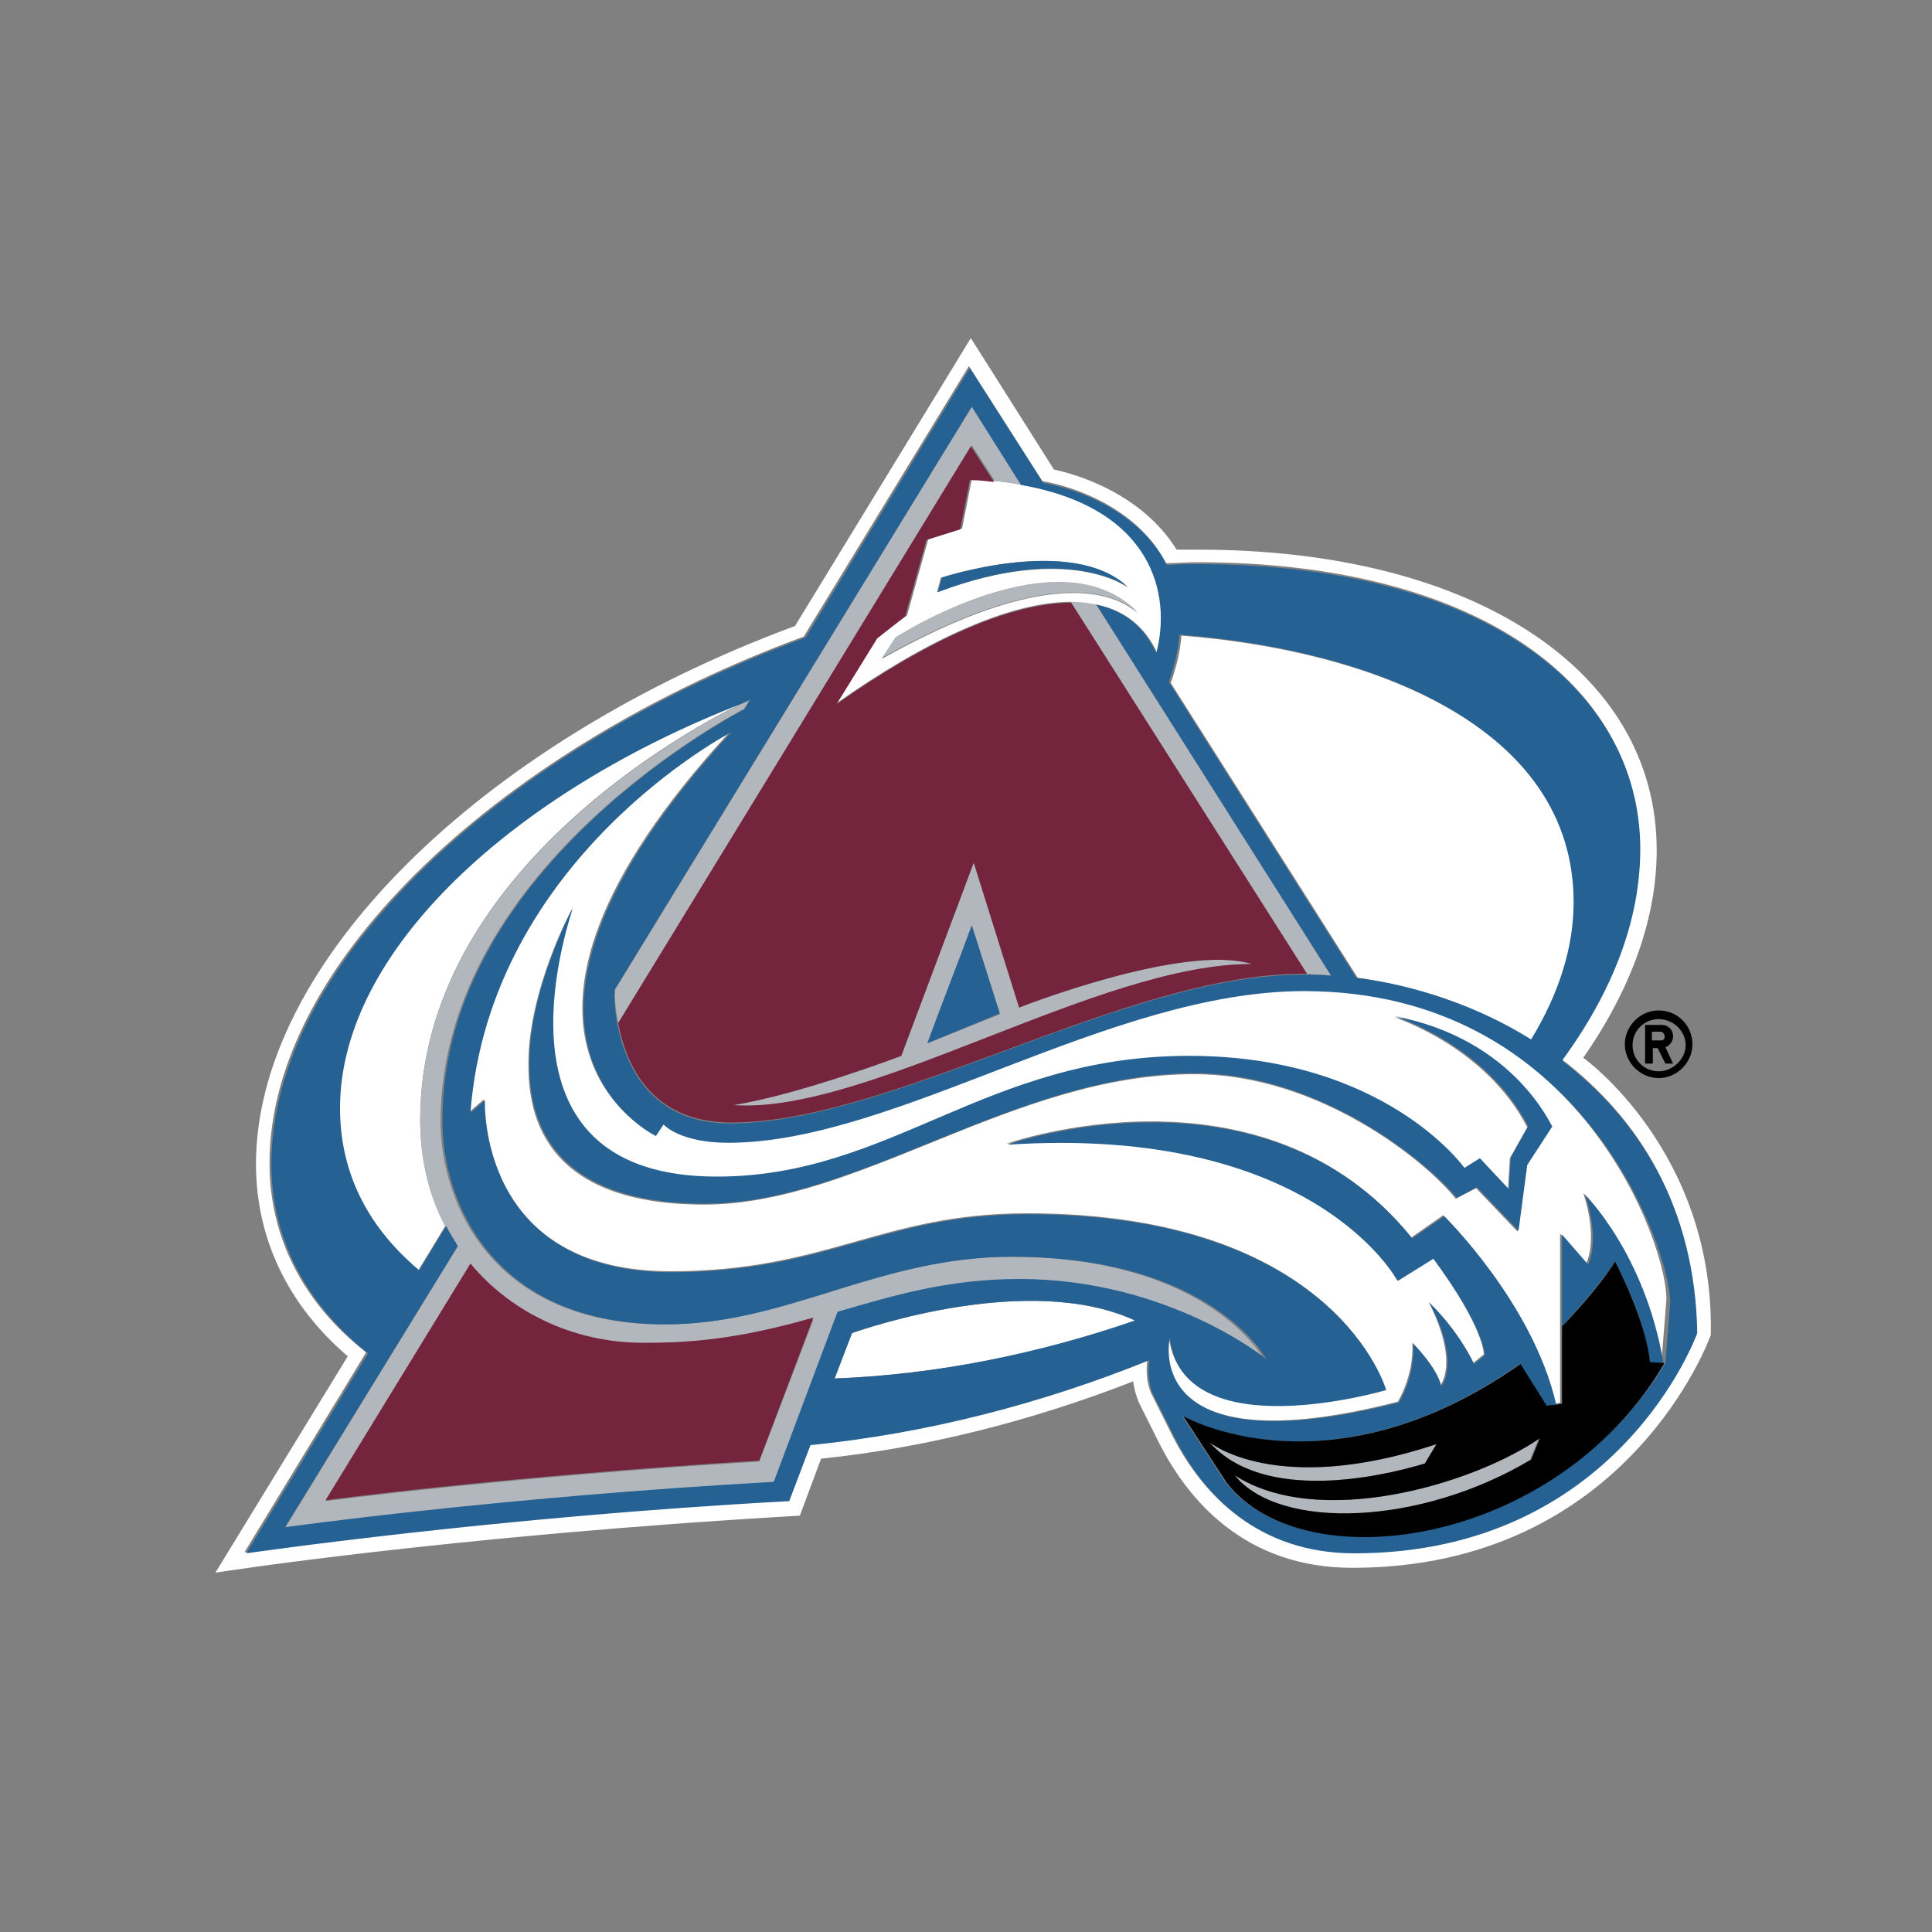
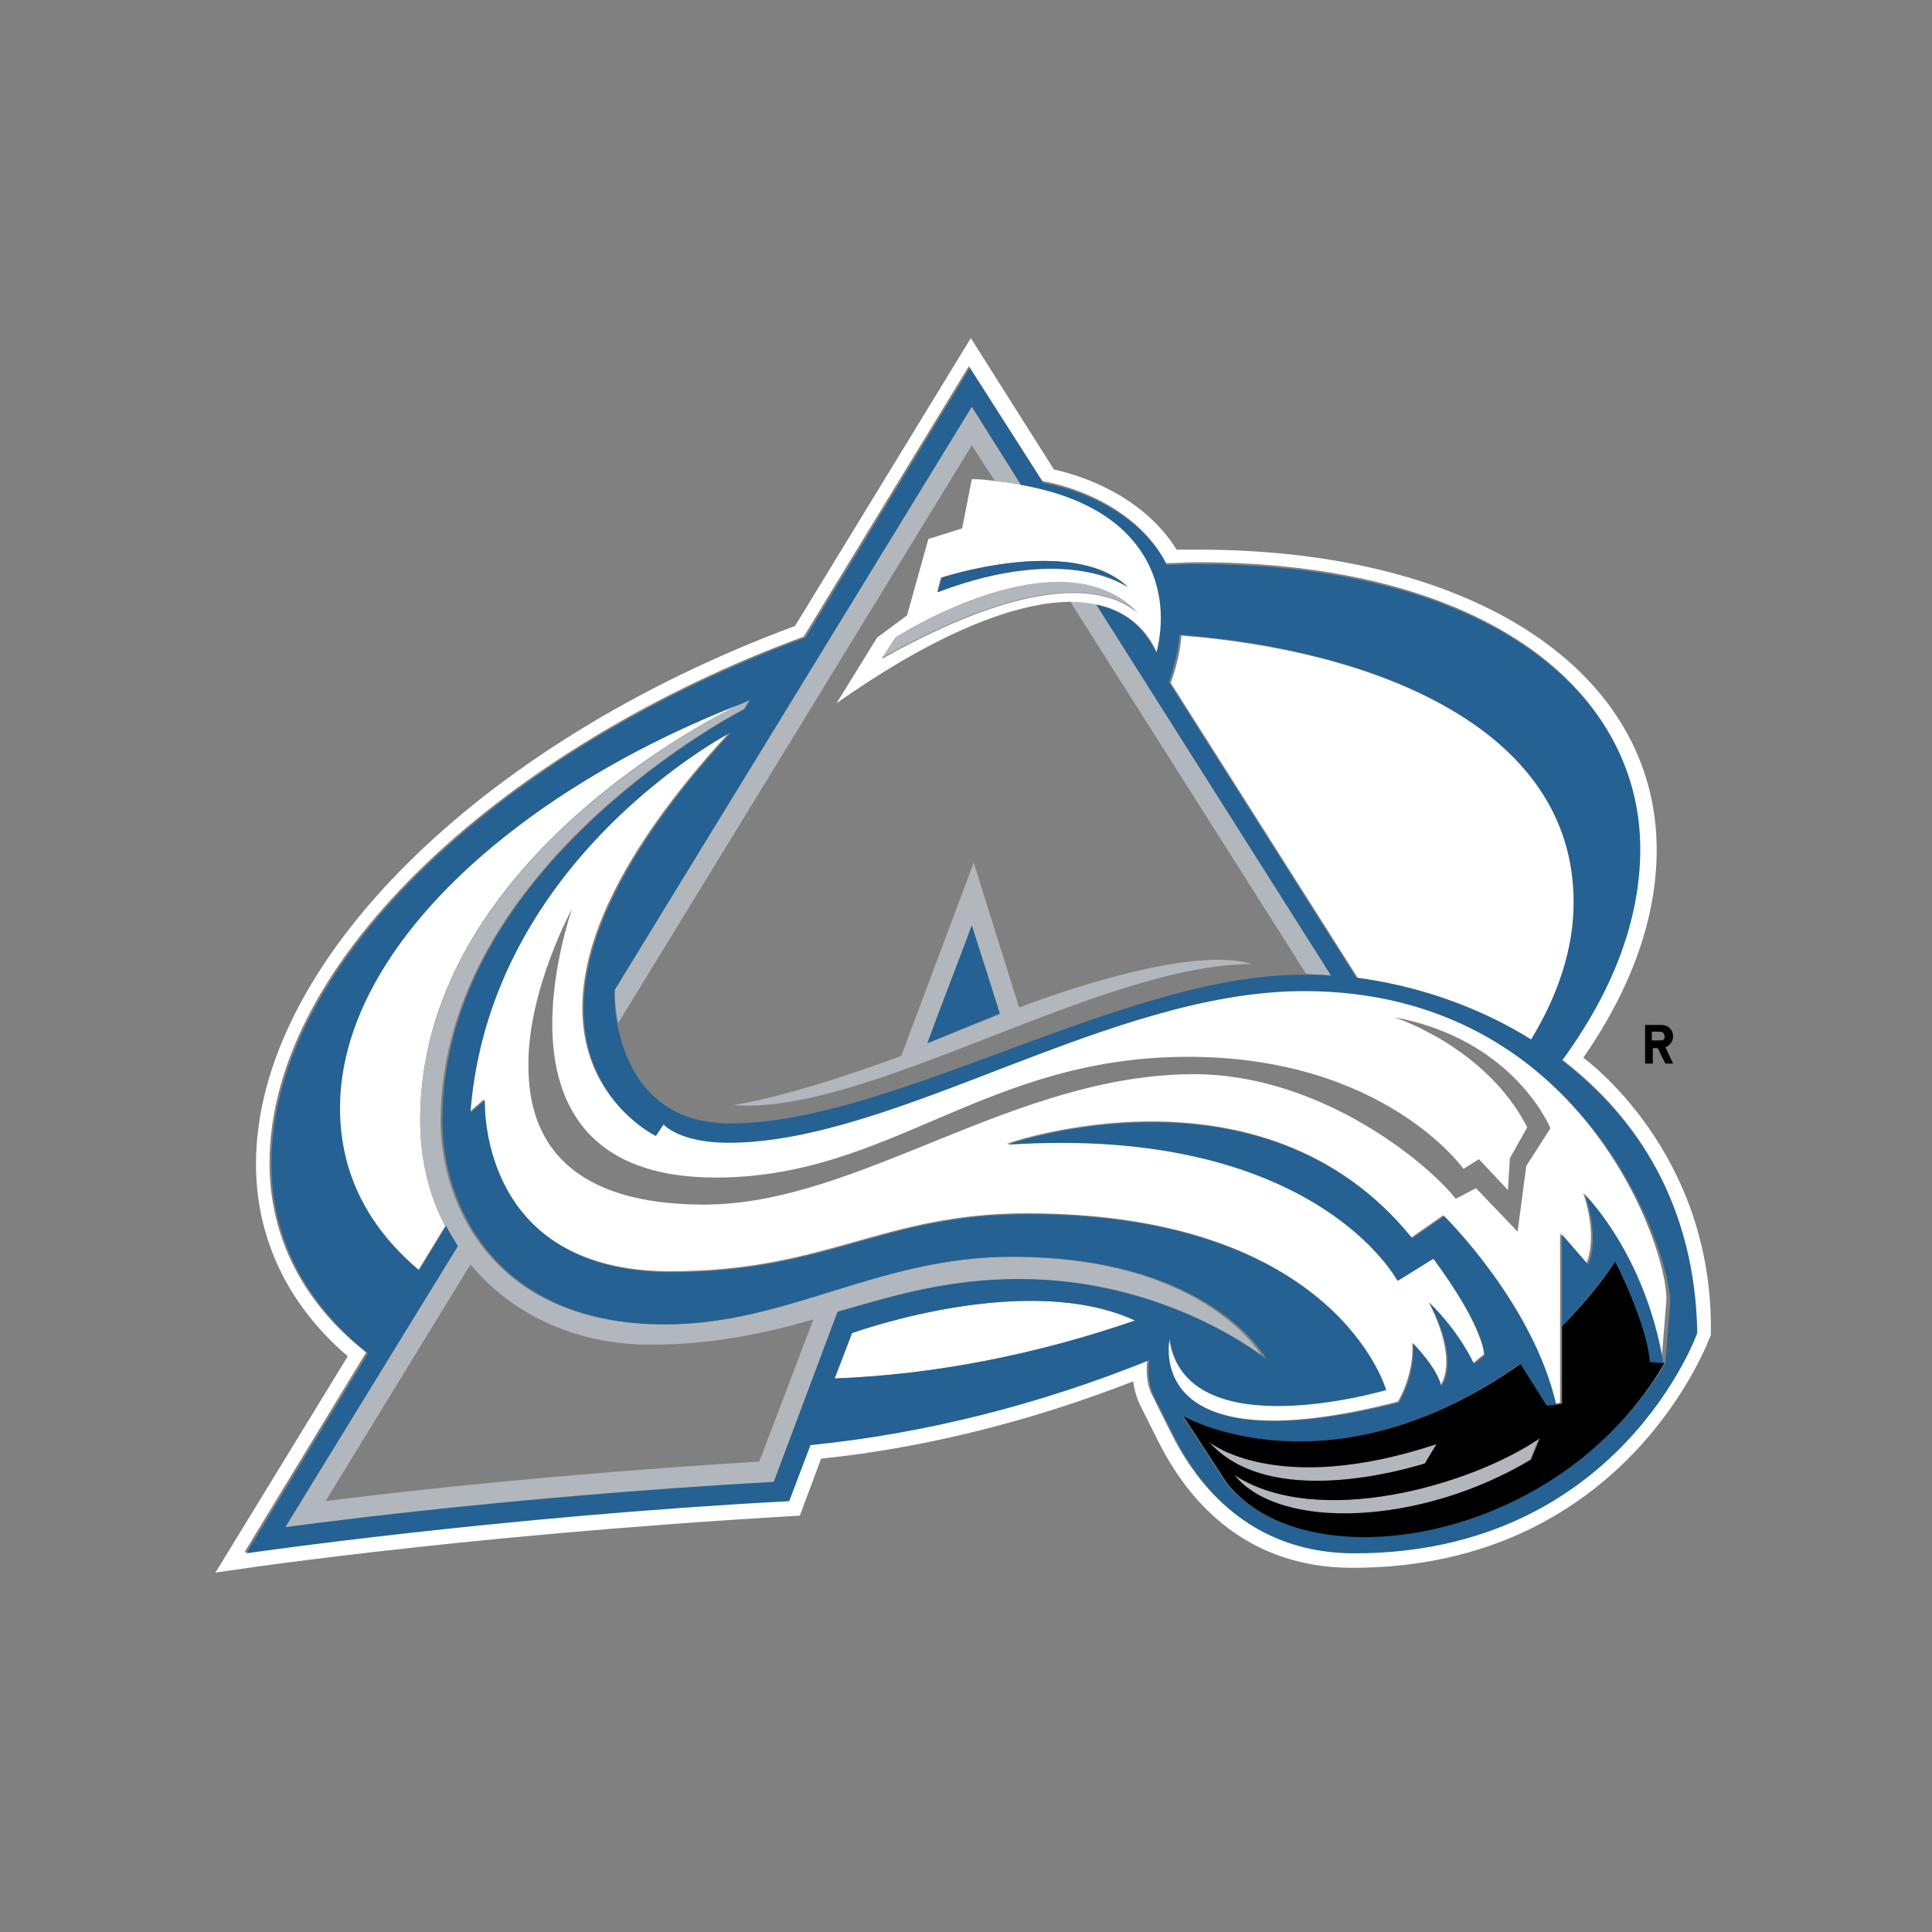
<svg xmlns="http://www.w3.org/2000/svg" id="Layer_1" viewBox="0 0 200 200">
  <rect x="0" y="0" width="200" height="200" fill="#808080" stroke="none" />
  <style>.st0{fill:#fff}.st1{fill:#b1b7bc}.st2{fill:#256193}.st3{fill:#75243d}</style>
  <path class="st0" d="M163.9 109.5c5-7.2 7.6-14.5 7.6-21.5 0-18.6-19-31.1-47.4-31.1h-2.3c-2.9-4.7-8.2-7.3-12.7-8.3L100.5 35 82.3 64.8C49.4 77 26.5 99.9 26.5 120.5c0 7.7 3.3 14.6 9.5 19.9l-13.7 22.4s24.1-3.8 60.5-5.9L85 151c10.7-1.1 21.8-3.9 32.3-8 .1.7.3 1.5.6 2.2l2 4c3 6 8.9 13.1 20.1 13.1 28.6 0 37.1-24.1 37.1-24.1.4-19-13.2-28.7-13.2-28.7zM140 160.7c-9.8 0-15.5-5.9-18.7-12.2l-2-4c-.8-1.5-.6-3.4-.5-3.8-11.1 4.5-23.1 7.7-35.1 8.8l-2.2 5.8c-30.1 1.6-56.2 5.4-56.2 5.4L37.9 140c-6.5-5.1-10-11.9-10-19.6 0-21.2 24.8-43.3 55.3-54.5l17.1-28 7.6 11.9c4 .7 10.1 3.2 12.8 8.5 1.1 0 2.1-.1 3.2-.1 29.1 0 45.8 12.7 45.8 29.5 0 7.4-3 14.8-8.1 21.9 8 6.1 13.9 15.3 13.9 28.1 0 .2-8 23-35.5 23z" />
  <path class="st0" d="M88.2 138l-1.8 4.7c10.5-.4 21.2-2.5 31.1-6-10.8-5-27.6.7-29.3 1.3zM76.8 72.8c-23.5 9.1-41.7 25.5-41.7 41.9 0 7.1 3.2 12.6 8.2 16.8l2.8-4.6c-1.7-3.2-2.6-6.9-2.6-11 0-25.5 28.1-40.6 33.3-43.1zM158.6 107.7c2.8-4.6 4.4-9.4 4.4-14.2 0-18.3-21.1-26.2-40.7-27.7-.1 1.5-.5 3.2-1.1 4.9l19.4 30.6c6 .8 12.3 2.9 18 6.4zM113.6 62.6c2.8.6 4.9 2.2 6.2 5 1.6-6.1-.4-15-14-17.4-.9-.2-1.8-.3-2.7-.4-.8-.1-1.6-.2-2.5-.2l-1 5.1-3.5 1.1-2.2 7.9-3.1 2.3-4.2 6.8c9.2-6.5 17.9-10.5 24.3-10.5l2.7.3zm-16.2-2.8s13.6-4.5 19.3 1c0 0-6-4.6-19.7.5l.4-1.5zM92.7 66s17-11 25.1-2.5c-2.6-2.3-9.6-4.8-26.5 4.7l1.4-2.2z" />
  <path class="st0" d="M134.9 102.5c-20.1 0-42.2 15.7-59.6 15.7-5.2 0-6.7-1.9-6.7-1.9l-.8 1.2s-21.3-10.2 7.8-41.8c0 0-25 13-27 39.4l1.5-1.3s-.8 17.8 19.3 17.8c16.2 0 21.9-6 36.9-6 32 0 37.1 18.2 37.1 18.2s-21 6.2-22.4-5.4c0 0-3.2 13.6 23.7 6.7 0 0 1.7-2.7 1.5-6.1 0 0 2.5 2.5 2.9 4.4 0 0 2-2.3-1.2-8.6 0 0 2.8 2.5 4.6 6.3l1.1-.9s.1-2.7-5.3-10l-3.7 2.3s-8.6-16.2-40.4-14.1c0 0 26.5-9.4 41.9 9.7l3.3-2.3s9.2 9 11.6 19.5l.5-.1v-17.5l2.7 3.1s1.3-2.4-.3-7.3c0 0 6.2 6.1 8.1 17.4l.5-6.3c.2-5.3-8.8-32.1-37.6-32.1zm23.1 18.2l-.9 6.8-4.3-4.5-2.1 1.1c-2.9-3.7-14-12.9-27.1-12.9-18.7 0-34.7 13.5-50.7 13.5-17.5 0-18.2-10.4-18.2-14.6 0-7.7 4.5-16 4.5-16-1.5 4.7-8.1 27.8 14.9 27.8 18.1 0 27.8-12.5 48.9-12.5 20.3 0 28.5 11.6 28.5 11.6l1.6-1 3 3.2.2-3.3 1.8-3.2c-4.3-8.4-13.8-11.4-13.8-11.4 12.5 2.3 16.2 11.5 16.2 11.5l-2.5 3.9z" />
  <g>
    <path class="st1" d="M137.8 101l-24.3-38.4c-.8-.2-1.7-.3-2.7-.3l24.4 38.5c.9.1 1.7.1 2.6.2zM64 105.9l36.6-59.8 2.4 3.7c1 .1 1.9.2 2.7.4l-5.1-8.1-36.9 60.3c-.1.8 0 2 .3 3.5zM100.8 89.3l-7.5 20s-10.5 4-17.4 5.1c13.9 1.1 38-14.6 53.7-14.6-7.1-2.2-24.1 4.5-24.1 4.5l-4.7-15zM96 108c1.5-4.1 3.2-8.4 4.6-12.2 1 3.1 2 6.3 2.9 9.2l-7.5 3z" />
    <path class="st1" d="M91.3 68.1c17-9.5 23.9-6.9 26.5-4.7C109.7 55 92.7 66 92.7 66l-1.4 2.1zM147.5 151.5l1.2-2c-16.6 5.5-23.5-.2-23.5-.2 5.6 6.3 17.7 3.6 22.3 2.2z" />
    <path class="st1" d="M127.7 152.7c4.8 5.9 19.3 5.3 30.7-1.6l.9-2.3c-7.1 5-23 9.5-31.6 3.9zM104.6 130.1c-13.9 0-23.2 7-35.9 7-17.6 0-23.1-12.4-23.1-21.1C45.7 89.4 77 73.4 77 73.4l.6-1c-.1 0-.4.2-.8.4-5.2 2.6-33.3 17.6-33.3 43.2 0 4.1.9 7.8 2.6 11l1.2 2.1-17.8 29.1s21.9-3.1 50.6-4.7l6.6-17.6c5.8-1.7 11.5-3.4 18.8-3.4 15.5 0 25.4 8.3 25.4 8.3s-5.6-10.7-26.3-10.7zm-26 21.2c-26.2 1.6-44.9 4.1-44.9 4.1l15-24.5c4.4 5.3 11.1 8.3 18.6 8.3 6.6 0 11.9-1.2 16.9-2.6l-5.6 14.7z" />
  </g>
  <g>
    <path class="st2" d="M100.6 95.8c-1.4 3.8-3.1 8.1-4.6 12.2l7.5-3.1c-.9-2.8-1.9-6-2.9-9.1zM116.8 60.8c-5.7-5.5-19.3-1-19.3-1l-.4 1.5c13.6-5.2 19.7-.5 19.7-.5zM164.4 130.9l-2.7-3.1v9.5c.8-.9 3.7-4 5.5-6.7 0 0 3.3 6.1 3.5 10.4l1.5.1c-1.9-11.3-8.1-17.4-8.1-17.4 1.6 4.9.3 7.2.3 7.2z" />
    <path class="st2" d="M161.7 109.8c5.2-7.1 8.1-14.5 8.1-21.9 0-16.8-16.7-29.5-45.8-29.5-1.1 0-2.1 0-3.2.1-2.7-5.3-8.8-7.8-12.8-8.5l-7.6-11.9-17 27.9c-30.6 11.2-55.3 33.3-55.3 54.5 0 7.6 3.5 14.4 10 19.6l-12.6 20.7s26.1-3.8 56.2-5.4l2.2-5.8c12-1.2 24-4.3 35.1-8.8-.1.5-.3 2.3.5 3.8l2 4c3.1 6.3 8.9 12.2 18.7 12.2 27.4 0 35.5-22.8 35.5-22.8-.2-12.9-6-22.1-14-28.2zm1.2-16.4c0 4.8-1.6 9.6-4.4 14.2-5.6-3.5-12-5.6-18.1-6.4L121 70.6c.6-1.8 1-3.4 1.1-4.9 19.7 1.5 40.8 9.4 40.8 27.7zm-62.3-51.3l5.1 8.1c13.6 2.4 15.6 11.3 14 17.4-1.3-2.8-3.4-4.4-6.2-5l24.3 38.4c-.9-.1-1.7-.1-2.6-.1h-.4c-18.4 0-42.5 15.4-59.2 15.4-8.3 0-10.9-6.1-11.7-10.3-.3-1.5-.3-2.8-.3-3.5l37-60.4zM86.4 142.7l1.8-4.7c1.7-.6 18.5-6.3 29.3-1.3-9.9 3.4-20.5 5.6-31.1 6zm19.1-10.3c-7.3 0-13 1.7-18.8 3.4l-6.6 17.6c-28.6 1.6-50.6 4.7-50.6 4.7L47.4 129c-.4-.7-.9-1.4-1.2-2.1l-2.8 4.6c-5-4.2-8.2-9.7-8.2-16.8 0-16.4 18.2-32.8 41.7-41.9.4-.2.7-.3.8-.4l-.6 1s-31.3 16-31.3 42.6c0 8.6 5.4 21.1 23.1 21.1 12.7 0 22-7 35.9-7 20.7 0 26.3 10.6 26.3 10.6s-10.1-8.3-25.6-8.3zm21.4 21.1l-4.5-6.9s15 8.6 34.9-5.4l2.7 4.3 1.1-.1c-2.4-10.5-11.6-19.5-11.6-19.5l-3.3 2.3c-15.4-19.1-41.9-9.7-41.9-9.7 31.8-2.1 40.4 14.1 40.4 14.1l3.7-2.3c5.4 7.3 5.3 10 5.3 10l-1.1.9c-1.8-3.7-4.6-6.3-4.6-6.3 3.3 6.3 1.2 8.6 1.2 8.6-.4-1.9-2.9-4.4-2.9-4.4.2 3.5-1.5 6.1-1.5 6.1-26.9 6.8-23.7-6.7-23.7-6.7 1.4 11.6 22.4 5.4 22.4 5.4s-5.1-18.2-37.1-18.2c-15 0-20.7 6-36.9 6-20.1 0-19.3-17.8-19.3-17.8l-1.5 1.3c2-26.4 27-39.4 27-39.4-29 31.6-7.8 41.8-7.8 41.8l.8-1.2s1.6 1.9 6.7 1.9c17.3 0 39.4-15.7 59.6-15.7 28.8 0 37.9 26.8 37.9 32.2l-.5 6.3c-11.3 18.9-37.5 22.6-45.5 12.4z" />
-     <path class="st2" d="M144.4 105.2s9.5 3 13.8 11.4l-1.8 3.2-.2 3.3-3-3.2-1.6 1s-8.2-11.6-28.5-11.6c-21.1 0-30.8 12.5-48.9 12.5-23 0-16.4-23.1-14.9-27.8 0 0-4.5 8.4-4.5 16 0 4.1.7 14.6 18.2 14.6 16 0 32-13.5 50.7-13.5 13 0 24.2 9.3 27.1 12.9l2.1-1.1 4.3 4.5.9-6.8 2.6-4c-.1.1-3.8-9-16.3-11.4z" />
  </g>
  <g>
-     <path class="st3" d="M110.9 62.4c-6.4 0-15.1 4-24.3 10.5l4.2-6.8 2.9-2.3 2.2-7.9 3.5-1.1 1-5.1c.9 0 1.7.1 2.5.2l-2.4-3.7L64 105.9c.8 4.3 3.4 10.3 11.7 10.3 16.7 0 40.8-15.4 59.2-15.4h.4l-24.4-38.4zm-35 52c6.9-1.1 17.4-5.1 17.4-5.1l7.5-20 4.7 15s17-6.7 24.1-4.5c-15.8-.1-39.8 15.6-53.7 14.6zM48.7 130.8l-15 24.5s18.7-2.5 44.9-4.1l5.6-14.8c-5 1.4-10.2 2.6-16.9 2.6-7.4.2-14.2-2.9-18.6-8.2z" />
-   </g>
+     </g>
  <g>
    <path d="M167.2 130.6c-1.7 2.7-4.6 5.8-5.5 6.7v8l-.5.1-1.1.1-2.7-4.3c-19.9 14-34.9 5.4-34.9 5.4l4.5 6.9c8 10.3 34.2 6.6 45.3-12.4l-1.5-.1c-.4-4.3-3.6-10.4-3.6-10.4zm-42 18.7s6.9 5.7 23.5.2l-1.2 2c-4.6 1.4-16.7 4.1-22.3-2.2zm33.3 1.8c-11.4 6.8-26 7.4-30.7 1.6 8.6 5.6 24.4 1.1 31.6-3.8l-.9 2.2z" />
  </g>
-   <path d="M171.7 104.6c-1.9 0-3.5 1.6-3.5 3.5s1.6 3.5 3.5 3.5 3.5-1.6 3.5-3.5-1.5-3.5-3.5-3.5zm0 6.3c-1.5 0-2.7-1.2-2.7-2.7 0-1.5 1.2-2.7 2.7-2.7 1.5 0 2.8 1.2 2.8 2.7 0 1.4-1.3 2.7-2.8 2.7z" />
  <path d="M173.2 107.3c0-.7-.5-1.2-1.2-1.2h-1.7v4h.8v-1.6h.5l.8 1.6h.8l-.8-1.7c.4-.1.8-.6.8-1.1zm-1.2.4h-1v-.9h.9c.2 0 .4.2.4.4.1.3-.1.5-.3.5z" />
</svg>